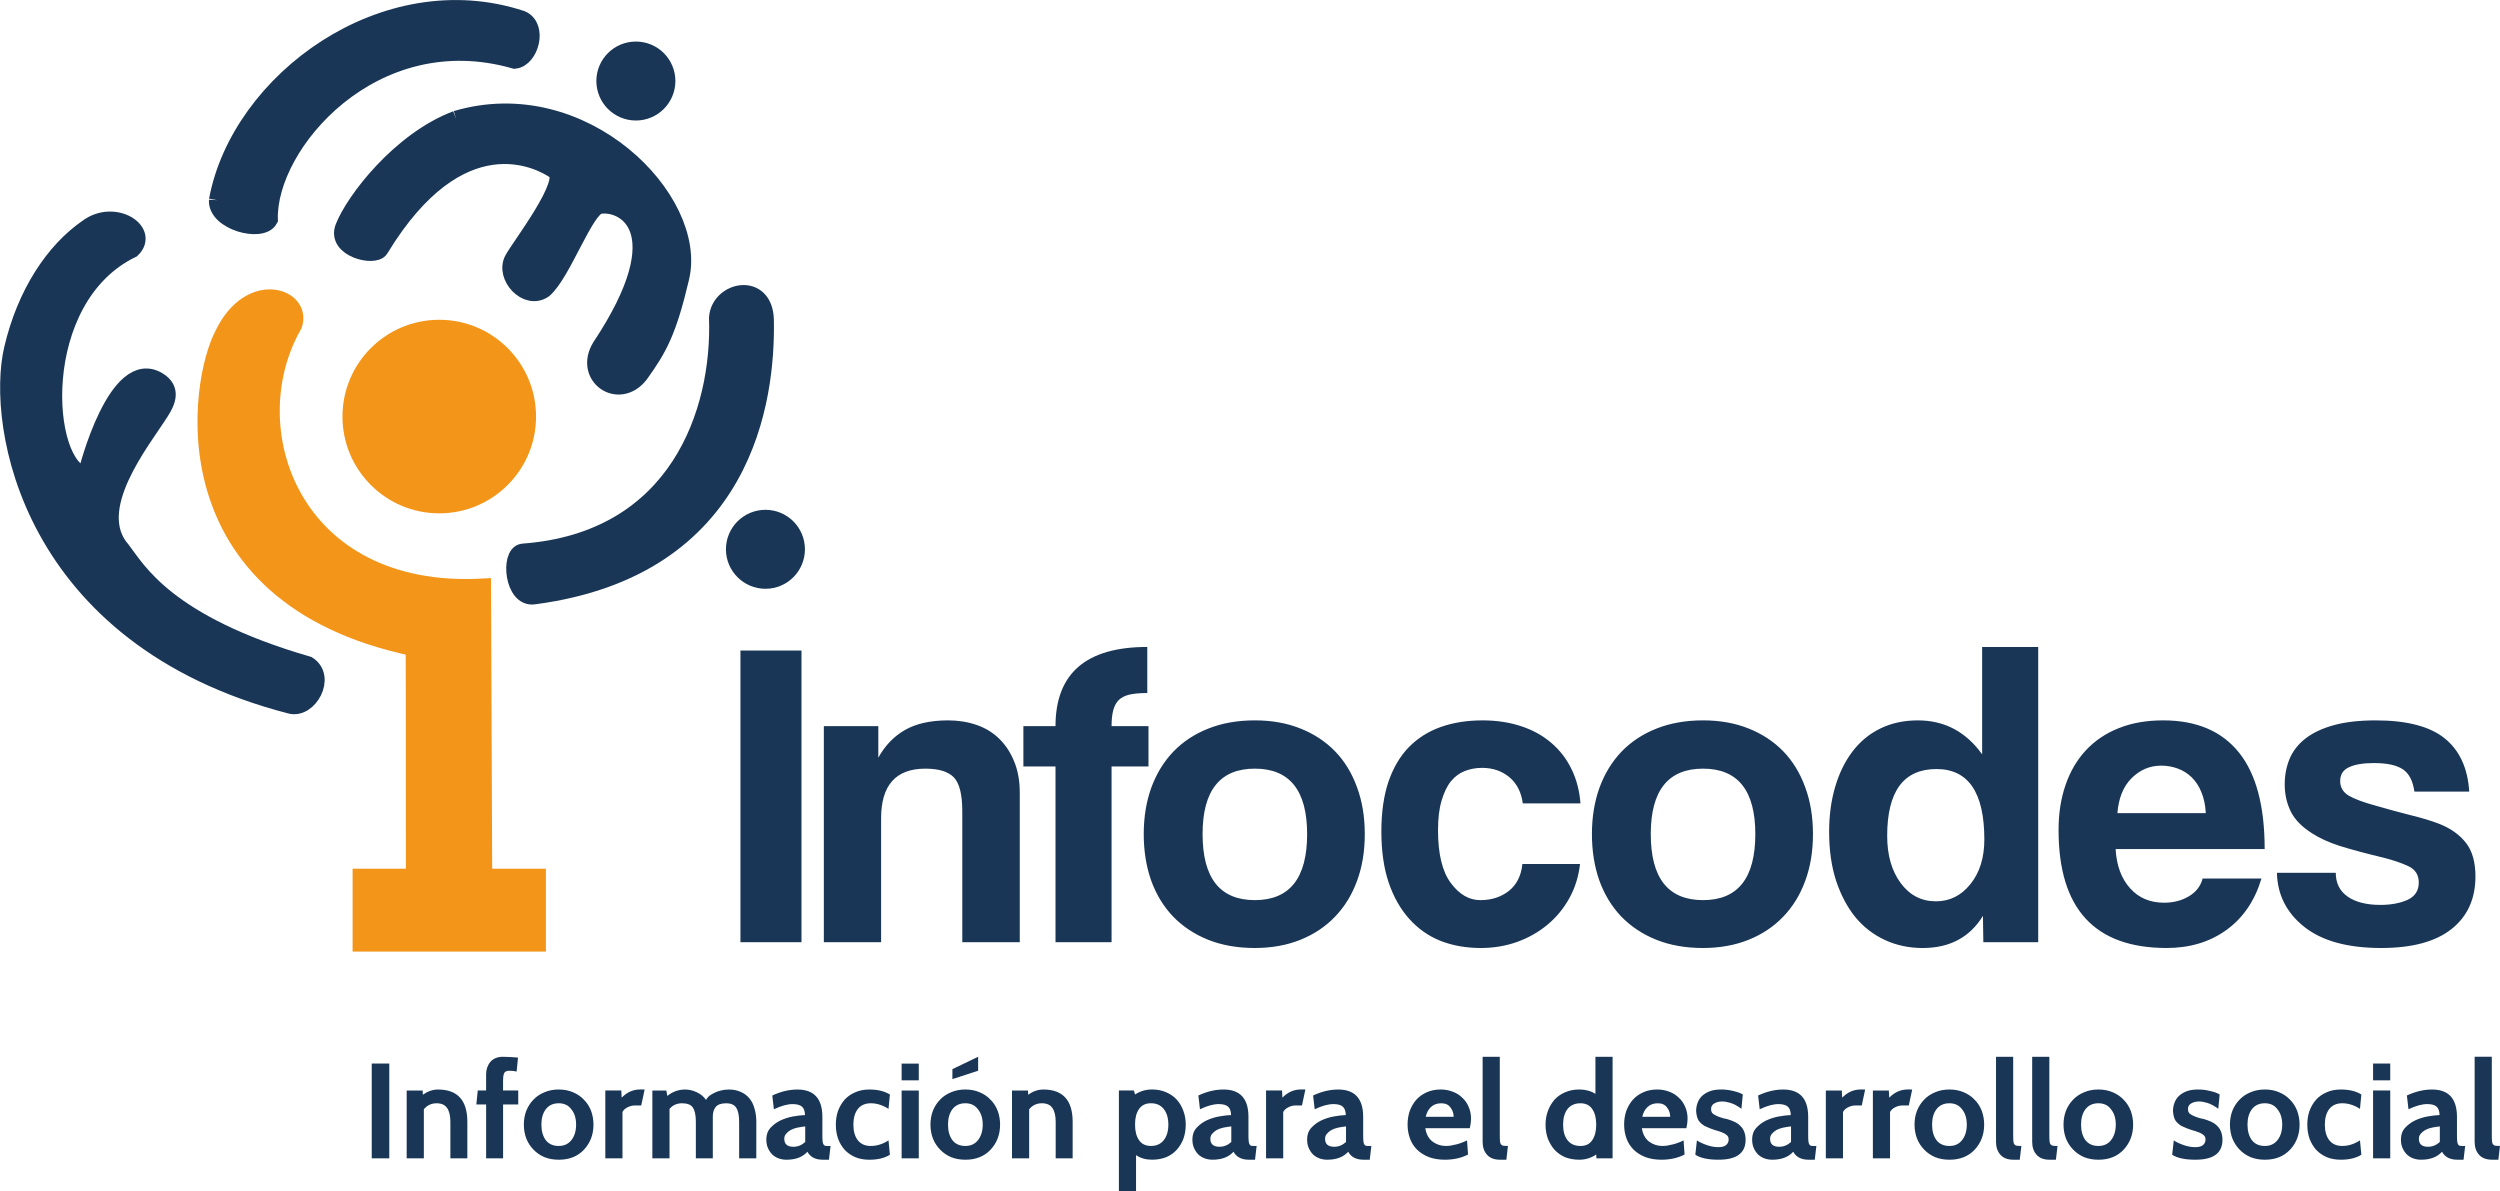
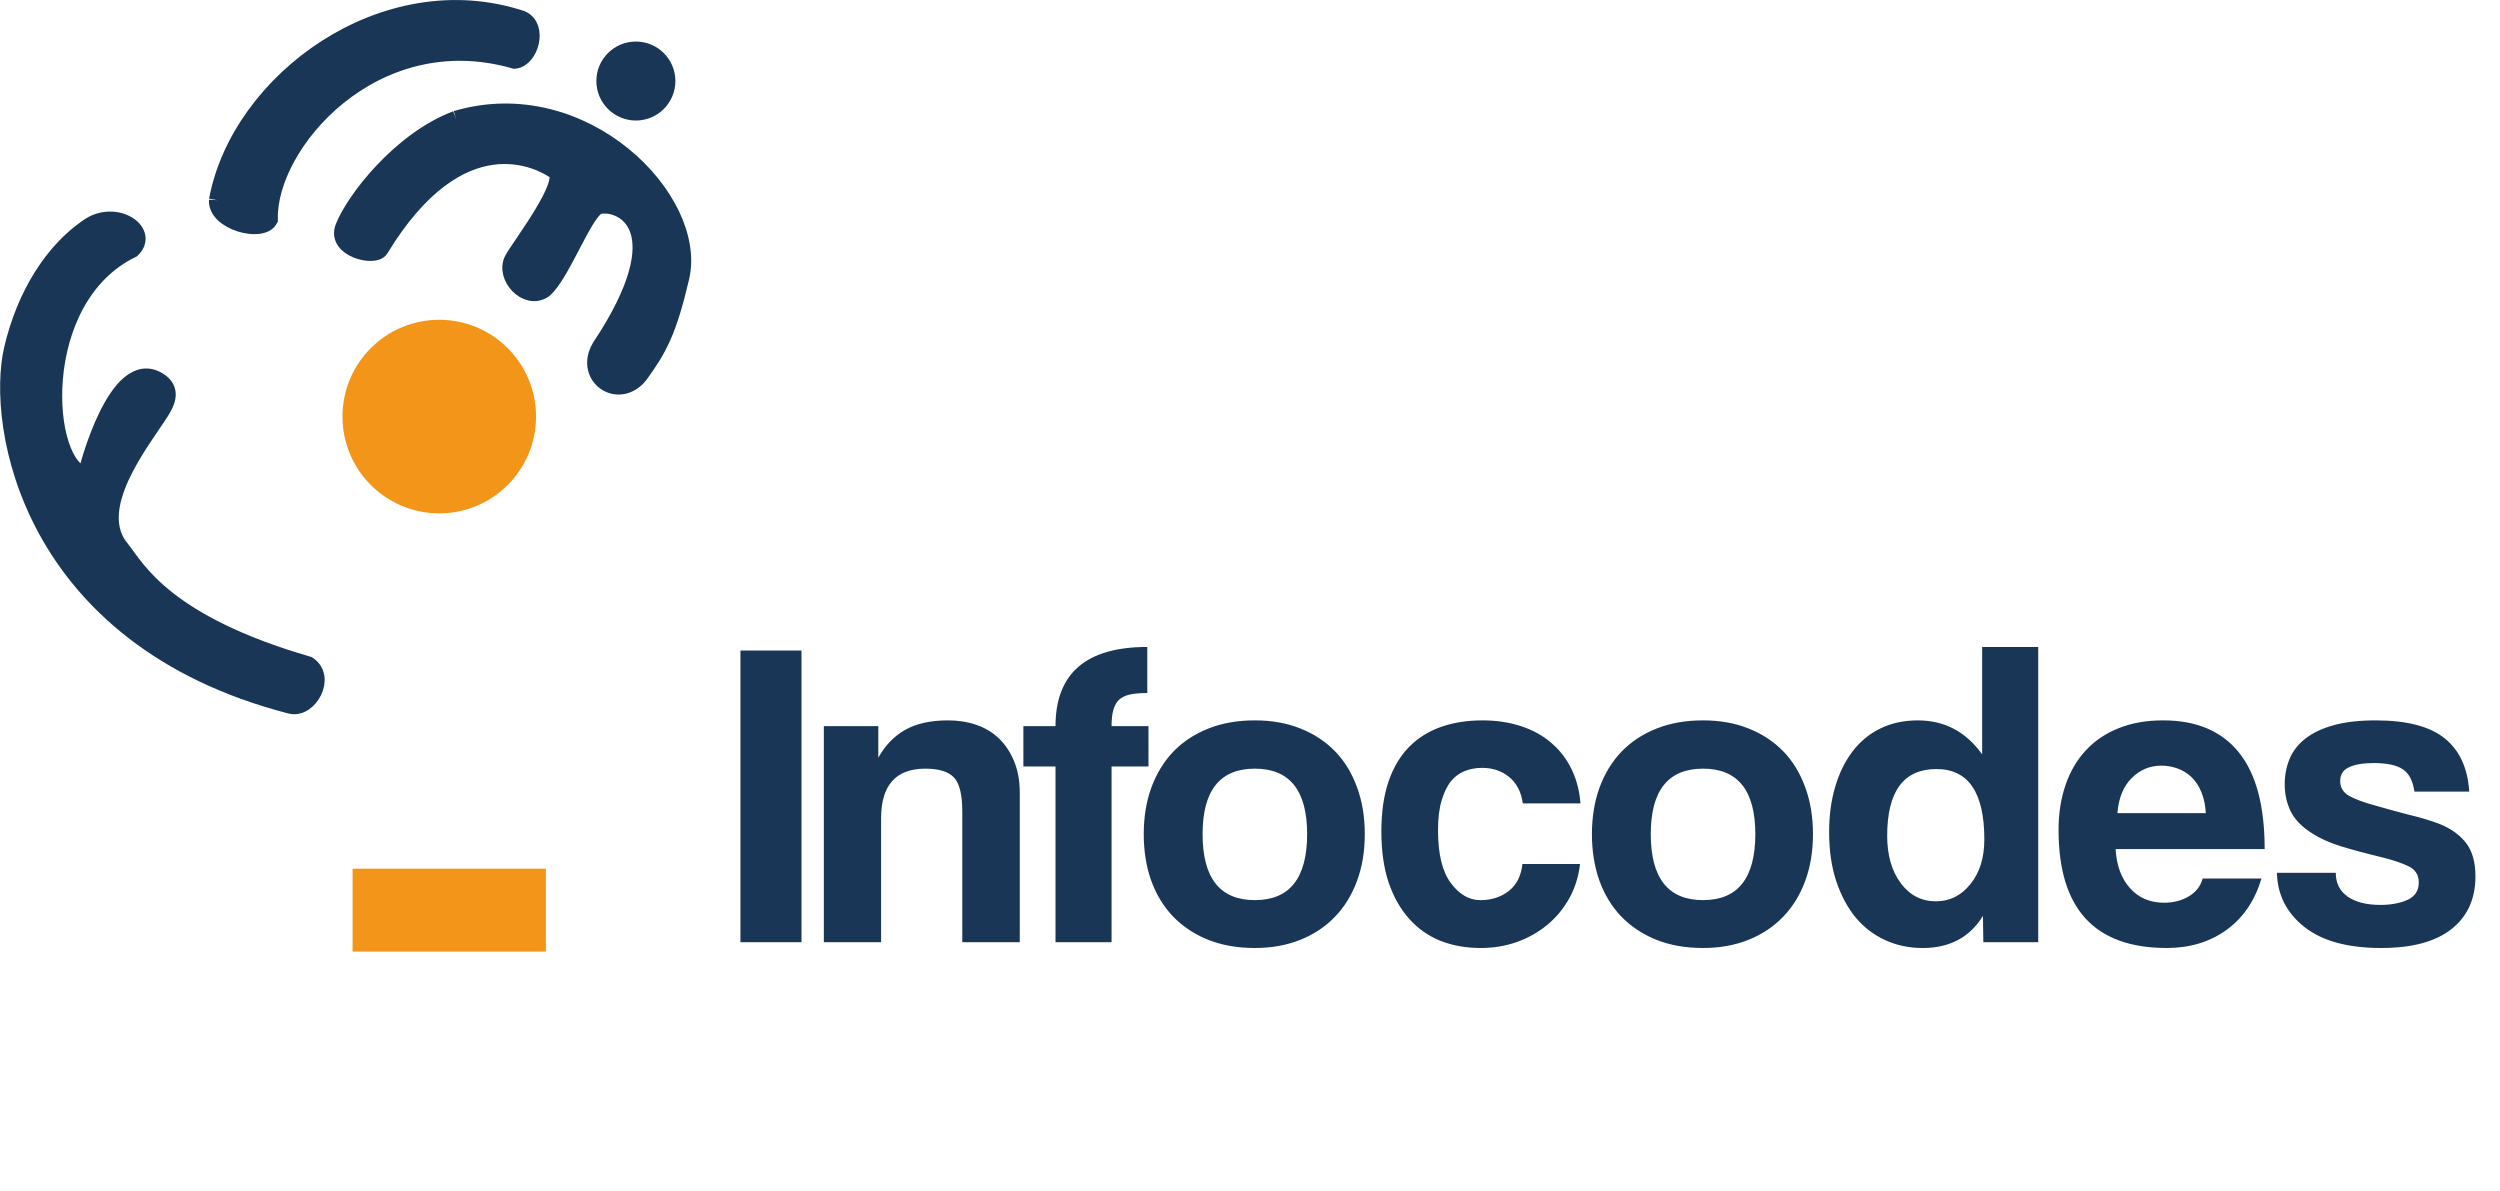
<svg xmlns="http://www.w3.org/2000/svg" xmlns:ns1="http://sodipodi.sourceforge.net/DTD/sodipodi-0.dtd" xmlns:ns2="http://www.inkscape.org/namespaces/inkscape" id="svg1" width="195.801" height="93.283" viewBox="0 0 195.801 93.283" ns1:docname="Infocodes.pdf">
  <defs id="defs1">
    <clipPath clipPathUnits="userSpaceOnUse" id="clipPath129-8">
      <path d="M 0,792 H 612 V 0 H 0 Z" transform="translate(-152.352,-247.026)" id="path129-6" />
    </clipPath>
    <clipPath clipPathUnits="userSpaceOnUse" id="clipPath131-3">
-       <path d="M 0,792 H 612 V 0 H 0 Z" transform="translate(-159.961,-219.519)" id="path131-9" />
-     </clipPath>
+       </clipPath>
    <clipPath clipPathUnits="userSpaceOnUse" id="clipPath133-0">
-       <path d="M 0,792 H 612 V 0 H 0 Z" transform="translate(-158.137,-232.983)" id="path133-2" />
-     </clipPath>
+       </clipPath>
    <clipPath clipPathUnits="userSpaceOnUse" id="clipPath135-6">
      <path d="M 0,792 H 612 V 0 H 0 Z" transform="translate(-139.977,-244.78)" id="path135-8" />
    </clipPath>
    <clipPath clipPathUnits="userSpaceOnUse" id="clipPath137-1">
      <path d="M 0,792 H 612 V 0 H 0 Z" transform="translate(-118.245,-223.851)" id="path137-6" />
    </clipPath>
    <clipPath clipPathUnits="userSpaceOnUse" id="clipPath139-4">
      <path d="M 0,792 H 612 V 0 H 0 Z" transform="translate(-125.953,-240.024)" id="path139-6" />
    </clipPath>
    <clipPath clipPathUnits="userSpaceOnUse" id="clipPath141-6">
-       <path d="M 0,792 H 612 V 0 H 0 Z" transform="translate(-137.522,-197.081)" id="path141-6" />
-     </clipPath>
+       </clipPath>
    <clipPath clipPathUnits="userSpaceOnUse" id="clipPath143-7">
      <path d="M 0,792 H 612 V 0 H 0 Z" transform="translate(-144.167,-227.315)" id="path143-6" />
    </clipPath>
    <clipPath clipPathUnits="userSpaceOnUse" id="clipPath145-6">
      <path d="M 0,792 H 612 V 0 H 0 Z" id="path145-5" />
    </clipPath>
  </defs>
  <g id="layer-MC0" ns2:groupmode="layer" ns2:label="Capa 1" transform="translate(-584,-1559)">
    <g id="g273">
      <path id="path126-8" d="m 641.992,1632.795 v -22.844 h 4.781 v 22.844 z m 17.375,0 v -10.25 c 0,-1.312 -0.219,-2.195 -0.656,-2.656 -0.438,-0.457 -1.184,-0.688 -2.234,-0.688 -2.312,0 -3.469,1.297 -3.469,3.891 v 9.703 h -4.484 v -16.922 h 4.266 v 2.469 c 0.531,-0.957 1.227,-1.68 2.094,-2.172 0.875,-0.5 2,-0.75 3.375,-0.75 0.801,0 1.547,0.121 2.234,0.359 0.695,0.242 1.289,0.606 1.781,1.094 0.488,0.48 0.875,1.07 1.156,1.766 0.289,0.699 0.438,1.508 0.438,2.422 v 11.734 z m 7.301,0 v -13.766 h -2.516 v -3.156 h 2.516 c 0,-4.133 2.395,-6.203 7.188,-6.203 v 3.609 c -0.574,0 -1.043,0.043 -1.406,0.125 -0.355,0.086 -0.637,0.231 -0.844,0.438 -0.199,0.211 -0.34,0.48 -0.422,0.812 -0.086,0.324 -0.125,0.731 -0.125,1.219 h 2.891 v 3.156 h -2.891 v 13.766 z m 15.613,-3.297 c 2.727,0 4.094,-1.723 4.094,-5.172 0,-3.414 -1.367,-5.125 -4.094,-5.125 -2.73,0 -4.094,1.711 -4.094,5.125 0,3.449 1.363,5.172 4.094,5.172 z m 0,3.75 c -1.375,0 -2.605,-0.219 -3.688,-0.656 -1.074,-0.438 -1.984,-1.047 -2.734,-1.828 -0.742,-0.781 -1.309,-1.719 -1.703,-2.812 -0.387,-1.102 -0.578,-2.312 -0.578,-3.625 0,-1.32 0.195,-2.535 0.594,-3.641 0.406,-1.102 0.984,-2.047 1.734,-2.828 0.758,-0.781 1.672,-1.379 2.734,-1.797 1.07,-0.426 2.285,-0.641 3.641,-0.641 1.332,0 2.523,0.215 3.578,0.641 1.051,0.418 1.953,1.012 2.703,1.781 0.75,0.773 1.32,1.711 1.719,2.812 0.406,1.094 0.609,2.32 0.609,3.672 0,1.355 -0.203,2.578 -0.609,3.672 -0.398,1.086 -0.969,2.016 -1.719,2.797 -0.75,0.781 -1.656,1.387 -2.719,1.812 -1.062,0.426 -2.25,0.641 -3.562,0.641 z m 25.469,-6.578 c -0.117,0.992 -0.398,1.887 -0.844,2.688 -0.449,0.805 -1.016,1.492 -1.703,2.062 -0.688,0.574 -1.477,1.024 -2.359,1.344 -0.887,0.32 -1.844,0.484 -2.875,0.484 -1.148,0 -2.199,-0.188 -3.156,-0.562 -0.949,-0.383 -1.766,-0.961 -2.453,-1.734 -0.688,-0.769 -1.227,-1.723 -1.609,-2.859 -0.375,-1.133 -0.562,-2.457 -0.562,-3.969 0,-1.508 0.188,-2.816 0.562,-3.922 0.383,-1.102 0.922,-2.004 1.609,-2.703 0.688,-0.695 1.516,-1.219 2.484,-1.562 0.977,-0.344 2.066,-0.516 3.266,-0.516 1.102,0 2.109,0.152 3.016,0.453 0.906,0.293 1.691,0.727 2.359,1.297 0.676,0.574 1.207,1.262 1.594,2.062 0.395,0.805 0.629,1.699 0.703,2.688 h -4.516 c -0.117,-0.875 -0.465,-1.555 -1.047,-2.047 -0.586,-0.488 -1.297,-0.734 -2.141,-0.734 -0.492,0 -0.945,0.086 -1.359,0.25 -0.406,0.156 -0.766,0.422 -1.078,0.797 -0.305,0.375 -0.547,0.883 -0.734,1.516 -0.188,0.625 -0.281,1.398 -0.281,2.312 0,1.867 0.332,3.246 1,4.141 0.664,0.898 1.438,1.344 2.312,1.344 0.875,0 1.617,-0.238 2.234,-0.719 0.613,-0.488 0.969,-1.191 1.062,-2.109 z m 9.633,2.828 c 2.727,0 4.094,-1.723 4.094,-5.172 0,-3.414 -1.367,-5.125 -4.094,-5.125 -2.73,0 -4.094,1.711 -4.094,5.125 0,3.449 1.363,5.172 4.094,5.172 z m 0,3.75 c -1.375,0 -2.605,-0.219 -3.688,-0.656 -1.074,-0.438 -1.984,-1.047 -2.734,-1.828 -0.742,-0.781 -1.309,-1.719 -1.703,-2.812 -0.387,-1.102 -0.578,-2.312 -0.578,-3.625 0,-1.32 0.195,-2.535 0.594,-3.641 0.406,-1.102 0.984,-2.047 1.734,-2.828 0.758,-0.781 1.672,-1.379 2.734,-1.797 1.07,-0.426 2.285,-0.641 3.641,-0.641 1.332,0 2.523,0.215 3.578,0.641 1.051,0.418 1.953,1.012 2.703,1.781 0.75,0.773 1.32,1.711 1.719,2.812 0.406,1.094 0.609,2.32 0.609,3.672 0,1.355 -0.203,2.578 -0.609,3.672 -0.398,1.086 -0.969,2.016 -1.719,2.797 -0.75,0.781 -1.656,1.387 -2.719,1.812 -1.062,0.426 -2.25,0.641 -3.562,0.641 z m 18.234,-3.656 c 1.082,0 1.984,-0.445 2.703,-1.344 0.727,-0.895 1.094,-2.062 1.094,-3.5 0,-3.676 -1.25,-5.516 -3.75,-5.516 -2.574,0 -3.859,1.746 -3.859,5.234 0,1.512 0.352,2.746 1.062,3.703 0.707,0.949 1.625,1.422 2.75,1.422 z m 3.719,3.203 -0.031,-2.062 c -1.031,1.68 -2.605,2.516 -4.719,2.516 -1.074,0 -2.059,-0.211 -2.953,-0.625 -0.898,-0.414 -1.668,-1.008 -2.312,-1.781 -0.637,-0.781 -1.141,-1.734 -1.516,-2.859 -0.367,-1.125 -0.547,-2.398 -0.547,-3.828 0,-1.281 0.156,-2.453 0.469,-3.516 0.312,-1.07 0.766,-2 1.359,-2.781 0.594,-0.781 1.316,-1.379 2.172,-1.797 0.863,-0.426 1.848,-0.641 2.953,-0.641 2.082,0 3.758,0.887 5.031,2.656 v -8.406 h 4.391 v 23.125 z m 17.422,-10.109 c -0.031,-0.625 -0.148,-1.172 -0.344,-1.641 -0.188,-0.469 -0.445,-0.859 -0.766,-1.172 -0.324,-0.312 -0.695,-0.539 -1.109,-0.688 -0.406,-0.145 -0.828,-0.219 -1.266,-0.219 -0.898,0 -1.672,0.328 -2.328,0.984 -0.648,0.648 -1.016,1.559 -1.109,2.734 z m -7.062,2.812 c 0.07,1.281 0.445,2.305 1.125,3.062 0.676,0.762 1.566,1.141 2.672,1.141 0.727,0 1.375,-0.164 1.938,-0.5 0.562,-0.332 0.922,-0.797 1.078,-1.391 h 4.609 c -0.523,1.742 -1.438,3.086 -2.75,4.031 -1.305,0.938 -2.859,1.406 -4.672,1.406 -5.648,0 -8.469,-3.078 -8.469,-9.234 0,-1.301 0.18,-2.477 0.547,-3.531 0.363,-1.062 0.895,-1.969 1.594,-2.719 0.707,-0.758 1.566,-1.336 2.578,-1.734 1.008,-0.406 2.164,-0.609 3.469,-0.609 2.613,0 4.594,0.84 5.938,2.516 1.344,1.668 2.016,4.188 2.016,7.562 z m 23.402,-4.5 c -0.117,-0.832 -0.414,-1.41 -0.891,-1.734 -0.48,-0.332 -1.242,-0.5 -2.281,-0.5 -0.844,0 -1.496,0.109 -1.953,0.328 -0.461,0.211 -0.688,0.57 -0.688,1.078 0,0.5 0.227,0.887 0.688,1.156 0.457,0.262 1.145,0.516 2.062,0.766 0.969,0.281 1.883,0.531 2.75,0.75 0.875,0.211 1.645,0.445 2.312,0.703 0.895,0.367 1.582,0.867 2.062,1.5 0.477,0.625 0.719,1.492 0.719,2.594 0,1.762 -0.625,3.137 -1.875,4.125 -1.25,0.992 -3.09,1.484 -5.516,1.484 -2.617,0 -4.621,-0.551 -6.016,-1.656 -1.387,-1.102 -2.102,-2.516 -2.141,-4.234 h 4.609 c 0,0.805 0.305,1.422 0.922,1.859 0.625,0.438 1.484,0.656 2.578,0.656 0.812,0 1.516,-0.129 2.109,-0.391 0.594,-0.27 0.891,-0.723 0.891,-1.359 0,-0.602 -0.273,-1.031 -0.812,-1.281 -0.531,-0.25 -1.168,-0.469 -1.906,-0.656 -1.418,-0.344 -2.562,-0.648 -3.438,-0.922 -0.875,-0.281 -1.609,-0.613 -2.203,-1 -0.805,-0.508 -1.359,-1.082 -1.672,-1.719 -0.312,-0.644 -0.469,-1.348 -0.469,-2.109 0,-0.707 0.125,-1.367 0.375,-1.984 0.258,-0.625 0.676,-1.16 1.25,-1.609 0.57,-0.445 1.312,-0.797 2.219,-1.047 0.906,-0.25 2,-0.375 3.281,-0.375 2.457,0 4.266,0.477 5.422,1.422 1.156,0.938 1.789,2.324 1.906,4.156 z m 0,0" style="fill:#193656;fill-opacity:1;fill-rule:nonzero;stroke:none;stroke-width:1.333" aria-label="Infocodes" />
-       <path id="path127-6" d="m 614.489,1649.721 h -1.375 v -7.422 h 1.375 z m 6.113,0 h -1.328 v -2.859 c 0,-0.488 -0.09,-0.852 -0.266,-1.094 -0.168,-0.238 -0.438,-0.359 -0.812,-0.359 -0.406,0 -0.742,0.156 -1,0.469 v 3.844 h -1.344 v -5.312 h 1.25 l 0.016,0.328 c 0.383,-0.27 0.781,-0.406 1.188,-0.406 1.531,0 2.297,0.844 2.297,2.531 z m 3.988,-4.219 h -1.188 v 4.219 h -1.328 v -4.219 h -0.766 l 0.109,-1.094 h 0.656 v -1.25 c 0,-0.188 0.023,-0.363 0.078,-0.531 0.062,-0.176 0.145,-0.328 0.25,-0.453 0.102,-0.125 0.238,-0.223 0.406,-0.297 0.164,-0.07 0.352,-0.109 0.562,-0.109 0.332,0 0.734,0.024 1.203,0.062 l -0.109,1.094 c -0.086,-0.02 -0.172,-0.035 -0.266,-0.047 -0.094,-0.01 -0.199,-0.016 -0.312,-0.016 -0.188,0 -0.32,0.059 -0.391,0.172 -0.062,0.117 -0.094,0.336 -0.094,0.656 v 0.719 h 1.188 z m 5.156,3.531 c -0.492,0.531 -1.152,0.797 -1.984,0.797 -0.418,0 -0.793,-0.07 -1.125,-0.203 -0.336,-0.144 -0.621,-0.344 -0.859,-0.594 -0.242,-0.25 -0.43,-0.539 -0.562,-0.875 -0.125,-0.332 -0.188,-0.691 -0.188,-1.078 0,-0.383 0.062,-0.742 0.188,-1.078 0.133,-0.332 0.32,-0.625 0.562,-0.875 0.238,-0.25 0.523,-0.441 0.859,-0.578 0.332,-0.145 0.707,-0.219 1.125,-0.219 0.414,0 0.789,0.074 1.125,0.219 0.344,0.148 0.629,0.344 0.859,0.594 0.238,0.242 0.422,0.527 0.547,0.859 0.125,0.336 0.188,0.695 0.188,1.078 0,0.773 -0.246,1.422 -0.734,1.953 z m -1,-3.156 c -0.23,-0.312 -0.559,-0.469 -0.984,-0.469 -0.438,0 -0.777,0.156 -1.016,0.469 -0.23,0.305 -0.344,0.703 -0.344,1.203 0,0.5 0.113,0.906 0.344,1.219 0.238,0.305 0.578,0.453 1.016,0.453 0.426,0 0.758,-0.156 1,-0.469 0.238,-0.312 0.359,-0.711 0.359,-1.203 0,-0.5 -0.125,-0.898 -0.375,-1.203 z m 5.742,-1.547 -0.266,1.25 h -0.5 c -0.211,0 -0.406,0.055 -0.594,0.156 -0.18,0.094 -0.305,0.215 -0.375,0.359 v 3.625 h -1.344 v -5.312 h 1.25 l 0.031,0.562 c 0.414,-0.426 0.895,-0.641 1.438,-0.641 z m 8.746,5.391 h -1.344 v -2.859 c 0,-0.508 -0.078,-0.879 -0.234,-1.109 -0.148,-0.227 -0.402,-0.344 -0.766,-0.344 -0.398,0 -0.672,0.094 -0.828,0.281 -0.156,0.188 -0.234,0.438 -0.234,0.75 v 3.281 h -1.328 v -2.859 c 0,-0.27 -0.023,-0.5 -0.062,-0.688 -0.043,-0.188 -0.105,-0.336 -0.188,-0.453 -0.086,-0.113 -0.195,-0.191 -0.328,-0.234 -0.137,-0.051 -0.305,-0.078 -0.5,-0.078 -0.406,0 -0.734,0.148 -0.984,0.438 v 3.875 h -1.344 v -5.312 h 1.094 l 0.078,0.422 c 0.414,-0.332 0.879,-0.5 1.391,-0.5 0.32,0 0.629,0.074 0.922,0.219 0.301,0.137 0.539,0.336 0.719,0.594 0.051,-0.102 0.129,-0.203 0.234,-0.297 0.113,-0.094 0.25,-0.176 0.406,-0.25 0.156,-0.082 0.328,-0.144 0.516,-0.188 0.195,-0.051 0.41,-0.078 0.641,-0.078 0.344,0 0.648,0.062 0.922,0.188 0.27,0.117 0.492,0.281 0.672,0.5 0.188,0.219 0.32,0.492 0.406,0.812 0.094,0.312 0.141,0.656 0.141,1.031 z m 5.816,-0.969 -0.125,1.078 h -0.484 c -0.574,0 -0.977,-0.207 -1.203,-0.625 -0.375,0.418 -0.922,0.625 -1.641,0.625 -0.23,0 -0.438,-0.039 -0.625,-0.109 -0.188,-0.07 -0.355,-0.176 -0.5,-0.312 -0.137,-0.144 -0.246,-0.312 -0.328,-0.5 -0.086,-0.195 -0.125,-0.422 -0.125,-0.672 0,-0.363 0.109,-0.664 0.328,-0.906 0.219,-0.238 0.477,-0.43 0.781,-0.578 0.312,-0.144 0.641,-0.25 0.984,-0.312 0.352,-0.062 0.664,-0.098 0.938,-0.109 -0.012,-0.312 -0.09,-0.531 -0.234,-0.656 -0.148,-0.133 -0.391,-0.203 -0.734,-0.203 -0.418,0 -0.906,0.137 -1.469,0.406 l -0.125,-1.078 c 0.664,-0.312 1.32,-0.469 1.969,-0.469 1.301,0 1.953,0.715 1.953,2.141 v 1.422 c 0,0.199 0.004,0.355 0.016,0.469 0.008,0.105 0.031,0.188 0.062,0.25 0.031,0.062 0.078,0.105 0.141,0.125 0.062,0.012 0.145,0.016 0.25,0.016 z m -1.984,-0.312 v -1.219 c -0.211,0.024 -0.414,0.055 -0.609,0.094 -0.199,0.043 -0.375,0.105 -0.531,0.188 -0.148,0.086 -0.266,0.184 -0.359,0.297 -0.094,0.105 -0.141,0.234 -0.141,0.391 0,0.418 0.238,0.625 0.719,0.625 0.344,0 0.648,-0.125 0.922,-0.375 z m 5.023,1.391 c -0.418,0 -0.789,-0.07 -1.109,-0.203 -0.324,-0.144 -0.602,-0.336 -0.828,-0.578 -0.219,-0.25 -0.391,-0.539 -0.516,-0.875 -0.117,-0.344 -0.172,-0.707 -0.172,-1.094 0,-0.383 0.055,-0.742 0.172,-1.078 0.125,-0.332 0.297,-0.625 0.516,-0.875 0.227,-0.25 0.504,-0.441 0.828,-0.578 0.32,-0.145 0.691,-0.219 1.109,-0.219 0.656,0 1.191,0.133 1.609,0.391 l -0.109,1.125 c -0.449,-0.289 -0.914,-0.438 -1.391,-0.438 -0.438,0 -0.777,0.152 -1.016,0.453 -0.23,0.305 -0.344,0.711 -0.344,1.219 0,0.512 0.113,0.918 0.344,1.219 0.238,0.305 0.578,0.453 1.016,0.453 0.477,0 0.941,-0.144 1.391,-0.438 l 0.109,1.125 c -0.418,0.262 -0.953,0.391 -1.609,0.391 z m 3.871,-6.219 h -1.344 v -1.312 h 1.344 z m 0,6.109 h -1.344 v -5.312 h 1.344 z m 5.633,-0.688 c -0.492,0.531 -1.152,0.797 -1.984,0.797 -0.418,0 -0.793,-0.07 -1.125,-0.203 -0.336,-0.144 -0.621,-0.344 -0.859,-0.594 -0.242,-0.25 -0.43,-0.539 -0.562,-0.875 -0.125,-0.332 -0.188,-0.691 -0.188,-1.078 0,-0.383 0.062,-0.742 0.188,-1.078 0.133,-0.332 0.32,-0.625 0.562,-0.875 0.238,-0.25 0.523,-0.441 0.859,-0.578 0.332,-0.145 0.707,-0.219 1.125,-0.219 0.414,0 0.789,0.074 1.125,0.219 0.344,0.148 0.629,0.344 0.859,0.594 0.238,0.242 0.422,0.527 0.547,0.859 0.125,0.336 0.188,0.695 0.188,1.078 0,0.773 -0.246,1.422 -0.734,1.953 z m -1,-3.156 c -0.23,-0.312 -0.559,-0.469 -0.984,-0.469 -0.438,0 -0.777,0.156 -1.016,0.469 -0.23,0.305 -0.344,0.703 -0.344,1.203 0,0.5 0.113,0.906 0.344,1.219 0.238,0.305 0.578,0.453 1.016,0.453 0.426,0 0.758,-0.156 1,-0.469 0.238,-0.312 0.359,-0.711 0.359,-1.203 0,-0.5 -0.125,-0.898 -0.375,-1.203 z m 0.016,-3.016 -2.016,0.656 v -0.781 l 2.016,-0.969 z m 7.402,6.859 h -1.328 v -2.859 c 0,-0.488 -0.09,-0.852 -0.266,-1.094 -0.168,-0.238 -0.438,-0.359 -0.812,-0.359 -0.406,0 -0.742,0.156 -1,0.469 v 3.844 h -1.344 v -5.312 h 1.25 l 0.016,0.328 c 0.383,-0.27 0.781,-0.406 1.188,-0.406 1.531,0 2.297,0.844 2.297,2.531 z m 6.215,0.109 c -0.48,0 -0.898,-0.117 -1.25,-0.359 v 2.812 H 671.633 v -7.875 h 1.172 l 0.094,0.312 c 0.395,-0.258 0.836,-0.391 1.328,-0.391 0.414,0 0.785,0.074 1.109,0.219 0.32,0.137 0.598,0.328 0.828,0.578 0.227,0.25 0.398,0.543 0.516,0.875 0.125,0.336 0.188,0.695 0.188,1.078 0,0.387 -0.059,0.746 -0.172,1.078 -0.117,0.324 -0.289,0.617 -0.516,0.875 -0.219,0.25 -0.496,0.449 -0.828,0.594 -0.336,0.133 -0.711,0.203 -1.125,0.203 z m -0.078,-4.422 c -0.418,0 -0.73,0.152 -0.938,0.453 -0.211,0.293 -0.312,0.699 -0.312,1.219 0,0.512 0.102,0.918 0.312,1.219 0.207,0.305 0.52,0.453 0.938,0.453 0.426,0 0.758,-0.148 1,-0.453 0.238,-0.301 0.359,-0.707 0.359,-1.219 0,-0.508 -0.121,-0.914 -0.359,-1.219 -0.242,-0.301 -0.574,-0.453 -1,-0.453 z m 8.273,3.344 -0.125,1.078 h -0.484 c -0.574,0 -0.977,-0.207 -1.203,-0.625 -0.375,0.418 -0.922,0.625 -1.641,0.625 -0.23,0 -0.438,-0.039 -0.625,-0.109 -0.188,-0.07 -0.355,-0.176 -0.5,-0.312 -0.137,-0.144 -0.246,-0.312 -0.328,-0.5 -0.086,-0.195 -0.125,-0.422 -0.125,-0.672 0,-0.363 0.109,-0.664 0.328,-0.906 0.219,-0.238 0.477,-0.43 0.781,-0.578 0.312,-0.144 0.641,-0.25 0.984,-0.312 0.352,-0.062 0.664,-0.098 0.938,-0.109 -0.012,-0.312 -0.09,-0.531 -0.234,-0.656 -0.148,-0.133 -0.391,-0.203 -0.734,-0.203 -0.418,0 -0.906,0.137 -1.469,0.406 l -0.125,-1.078 c 0.664,-0.312 1.32,-0.469 1.969,-0.469 1.301,0 1.953,0.715 1.953,2.141 v 1.422 c 0,0.199 0.004,0.355 0.016,0.469 0.008,0.105 0.031,0.188 0.062,0.25 0.031,0.062 0.078,0.105 0.141,0.125 0.062,0.012 0.145,0.016 0.25,0.016 z m -1.984,-0.312 v -1.219 c -0.211,0.024 -0.414,0.055 -0.609,0.094 -0.199,0.043 -0.375,0.105 -0.531,0.188 -0.148,0.086 -0.266,0.184 -0.359,0.297 -0.094,0.105 -0.141,0.234 -0.141,0.391 0,0.418 0.238,0.625 0.719,0.625 0.344,0 0.648,-0.125 0.922,-0.375 z m 5.801,-4.109 -0.266,1.25 h -0.5 c -0.211,0 -0.406,0.055 -0.594,0.156 -0.18,0.094 -0.305,0.215 -0.375,0.359 v 3.625 h -1.344 v -5.312 h 1.25 l 0.031,0.562 c 0.414,-0.426 0.895,-0.641 1.438,-0.641 z m 5.168,4.422 -0.125,1.078 h -0.484 c -0.574,0 -0.977,-0.207 -1.203,-0.625 -0.375,0.418 -0.922,0.625 -1.641,0.625 -0.23,0 -0.438,-0.039 -0.625,-0.109 -0.188,-0.07 -0.355,-0.176 -0.5,-0.312 -0.137,-0.144 -0.246,-0.312 -0.328,-0.5 -0.086,-0.195 -0.125,-0.422 -0.125,-0.672 0,-0.363 0.109,-0.664 0.328,-0.906 0.219,-0.238 0.477,-0.43 0.781,-0.578 0.312,-0.144 0.641,-0.25 0.984,-0.312 0.352,-0.062 0.664,-0.098 0.938,-0.109 -0.012,-0.312 -0.09,-0.531 -0.234,-0.656 -0.148,-0.133 -0.391,-0.203 -0.734,-0.203 -0.418,0 -0.906,0.137 -1.469,0.406 l -0.125,-1.078 c 0.664,-0.312 1.32,-0.469 1.969,-0.469 1.301,0 1.953,0.715 1.953,2.141 v 1.422 c 0,0.199 0.004,0.355 0.016,0.469 0.008,0.105 0.031,0.188 0.062,0.25 0.031,0.062 0.078,0.105 0.141,0.125 0.062,0.012 0.145,0.016 0.25,0.016 z m -1.984,-0.312 v -1.219 c -0.211,0.024 -0.414,0.055 -0.609,0.094 -0.199,0.043 -0.375,0.105 -0.531,0.188 -0.148,0.086 -0.266,0.184 -0.359,0.297 -0.094,0.105 -0.141,0.234 -0.141,0.391 0,0.418 0.238,0.625 0.719,0.625 0.344,0 0.648,-0.125 0.922,-0.375 z m 9.695,-1.078 h -3.484 c 0.07,0.461 0.258,0.809 0.562,1.047 0.312,0.231 0.66,0.344 1.047,0.344 0.125,0 0.254,-0.01 0.391,-0.031 0.145,-0.031 0.289,-0.062 0.438,-0.094 0.156,-0.039 0.301,-0.086 0.438,-0.141 0.145,-0.051 0.273,-0.109 0.391,-0.172 l 0.078,1.109 c -0.531,0.273 -1.137,0.406 -1.812,0.406 -0.469,0 -0.887,-0.07 -1.25,-0.203 -0.367,-0.144 -0.672,-0.336 -0.922,-0.578 -0.25,-0.25 -0.438,-0.539 -0.562,-0.875 -0.125,-0.344 -0.188,-0.707 -0.188,-1.094 0,-0.383 0.055,-0.742 0.172,-1.078 0.125,-0.332 0.297,-0.625 0.516,-0.875 0.227,-0.25 0.5,-0.441 0.812,-0.578 0.32,-0.145 0.688,-0.219 1.094,-0.219 0.332,0 0.645,0.059 0.938,0.172 0.289,0.105 0.539,0.262 0.75,0.469 0.219,0.199 0.383,0.438 0.5,0.719 0.125,0.281 0.188,0.594 0.188,0.938 0,0.199 -0.031,0.445 -0.094,0.734 z m -3.453,-0.891 h 2.188 c 0,-0.281 -0.086,-0.523 -0.25,-0.734 -0.156,-0.219 -0.398,-0.328 -0.719,-0.328 -0.336,0 -0.605,0.102 -0.812,0.297 -0.199,0.188 -0.336,0.445 -0.406,0.766 z m 6.441,2.281 -0.125,1.078 h -0.484 c -0.461,0 -0.805,-0.129 -1.031,-0.391 -0.23,-0.258 -0.344,-0.594 -0.344,-1 v -6.672 h 1.344 v 6.125 c 0,0.211 0.004,0.371 0.016,0.484 0.008,0.117 0.035,0.199 0.078,0.25 0.039,0.055 0.102,0.09 0.188,0.109 0.082,0.012 0.203,0.016 0.359,0.016 z m 8.195,0.969 h -1.266 l -0.016,-0.297 c -0.406,0.273 -0.852,0.406 -1.328,0.406 -0.418,0 -0.793,-0.07 -1.125,-0.203 -0.324,-0.144 -0.602,-0.344 -0.828,-0.594 -0.219,-0.258 -0.391,-0.551 -0.516,-0.875 -0.117,-0.332 -0.172,-0.691 -0.172,-1.078 0,-0.383 0.062,-0.742 0.188,-1.078 0.125,-0.332 0.297,-0.625 0.516,-0.875 0.227,-0.25 0.504,-0.441 0.828,-0.578 0.332,-0.145 0.703,-0.219 1.109,-0.219 0.488,0 0.91,0.117 1.266,0.344 v -2.906 h 1.344 z m -2.516,-4.312 c -0.438,0 -0.777,0.152 -1.016,0.453 -0.23,0.305 -0.344,0.711 -0.344,1.219 0,0.512 0.113,0.918 0.344,1.219 0.238,0.305 0.578,0.453 1.016,0.453 0.414,0 0.723,-0.148 0.922,-0.453 0.207,-0.301 0.312,-0.707 0.312,-1.219 0,-0.519 -0.105,-0.926 -0.312,-1.219 -0.199,-0.301 -0.508,-0.453 -0.922,-0.453 z m 8.293,1.953 h -3.484 c 0.07,0.461 0.258,0.809 0.562,1.047 0.312,0.231 0.66,0.344 1.047,0.344 0.125,0 0.254,-0.01 0.391,-0.031 0.145,-0.031 0.289,-0.062 0.438,-0.094 0.156,-0.039 0.301,-0.086 0.438,-0.141 0.145,-0.051 0.273,-0.109 0.391,-0.172 l 0.078,1.109 c -0.531,0.273 -1.137,0.406 -1.812,0.406 -0.469,0 -0.887,-0.07 -1.25,-0.203 -0.367,-0.144 -0.672,-0.336 -0.922,-0.578 -0.25,-0.25 -0.438,-0.539 -0.562,-0.875 -0.125,-0.344 -0.188,-0.707 -0.188,-1.094 0,-0.383 0.055,-0.742 0.172,-1.078 0.125,-0.332 0.297,-0.625 0.516,-0.875 0.227,-0.25 0.5,-0.441 0.812,-0.578 0.32,-0.145 0.688,-0.219 1.094,-0.219 0.332,0 0.645,0.059 0.938,0.172 0.289,0.105 0.539,0.262 0.75,0.469 0.219,0.199 0.383,0.438 0.5,0.719 0.125,0.281 0.188,0.594 0.188,0.938 0,0.199 -0.031,0.445 -0.094,0.734 z m -3.453,-0.891 h 2.188 c 0,-0.281 -0.086,-0.523 -0.25,-0.734 -0.156,-0.219 -0.398,-0.328 -0.719,-0.328 -0.336,0 -0.605,0.102 -0.812,0.297 -0.199,0.188 -0.336,0.445 -0.406,0.766 z m 5.984,3.359 c -0.824,0 -1.434,-0.129 -1.828,-0.391 l 0.125,-1.125 c 0.082,0.062 0.191,0.125 0.328,0.188 0.133,0.062 0.273,0.121 0.422,0.172 0.145,0.055 0.297,0.094 0.453,0.125 0.156,0.031 0.305,0.047 0.453,0.047 0.301,0 0.516,-0.055 0.641,-0.172 0.125,-0.113 0.188,-0.254 0.188,-0.422 0,-0.156 -0.047,-0.27 -0.141,-0.344 -0.086,-0.082 -0.211,-0.156 -0.375,-0.219 -0.156,-0.062 -0.352,-0.125 -0.578,-0.188 -0.23,-0.07 -0.492,-0.176 -0.781,-0.312 -0.211,-0.125 -0.371,-0.27 -0.484,-0.438 -0.105,-0.176 -0.168,-0.422 -0.188,-0.734 0,-0.219 0.035,-0.426 0.109,-0.625 0.07,-0.207 0.188,-0.391 0.344,-0.547 0.164,-0.156 0.367,-0.281 0.609,-0.375 0.25,-0.094 0.551,-0.141 0.906,-0.141 0.332,0 0.656,0.043 0.969,0.125 0.32,0.074 0.562,0.164 0.719,0.266 l -0.109,1.125 c -0.086,-0.07 -0.184,-0.141 -0.297,-0.203 -0.105,-0.07 -0.227,-0.133 -0.359,-0.188 -0.125,-0.051 -0.262,-0.094 -0.406,-0.125 -0.148,-0.039 -0.289,-0.062 -0.422,-0.062 -0.262,0 -0.477,0.055 -0.641,0.156 -0.168,0.094 -0.25,0.242 -0.25,0.438 0,0.168 0.051,0.293 0.156,0.375 0.113,0.086 0.266,0.164 0.453,0.234 l 0.188,0.062 c 0.039,0.012 0.109,0.031 0.203,0.062 0.102,0.024 0.18,0.039 0.234,0.047 0.219,0.062 0.414,0.137 0.594,0.219 0.188,0.086 0.344,0.195 0.469,0.328 0.133,0.125 0.234,0.277 0.297,0.453 0.07,0.18 0.109,0.387 0.109,0.625 0,1.043 -0.703,1.562 -2.109,1.562 z m 7.652,-1.078 -0.125,1.078 h -0.484 c -0.574,0 -0.977,-0.207 -1.203,-0.625 -0.375,0.418 -0.922,0.625 -1.641,0.625 -0.23,0 -0.438,-0.039 -0.625,-0.109 -0.188,-0.07 -0.355,-0.176 -0.5,-0.312 -0.137,-0.144 -0.246,-0.312 -0.328,-0.5 -0.086,-0.195 -0.125,-0.422 -0.125,-0.672 0,-0.363 0.109,-0.664 0.328,-0.906 0.219,-0.238 0.477,-0.43 0.781,-0.578 0.312,-0.144 0.641,-0.25 0.984,-0.312 0.352,-0.062 0.664,-0.098 0.938,-0.109 -0.012,-0.312 -0.09,-0.531 -0.234,-0.656 -0.148,-0.133 -0.391,-0.203 -0.734,-0.203 -0.418,0 -0.906,0.137 -1.469,0.406 l -0.125,-1.078 c 0.664,-0.312 1.32,-0.469 1.969,-0.469 1.301,0 1.953,0.715 1.953,2.141 v 1.422 c 0,0.199 0.004,0.355 0.016,0.469 0.008,0.105 0.031,0.188 0.062,0.25 0.031,0.062 0.078,0.105 0.141,0.125 0.062,0.012 0.145,0.016 0.25,0.016 z m -1.984,-0.312 v -1.219 c -0.211,0.024 -0.414,0.055 -0.609,0.094 -0.199,0.043 -0.375,0.105 -0.531,0.188 -0.148,0.086 -0.266,0.184 -0.359,0.297 -0.094,0.105 -0.141,0.234 -0.141,0.391 0,0.418 0.238,0.625 0.719,0.625 0.344,0 0.648,-0.125 0.922,-0.375 z m 5.805,-4.109 -0.266,1.25 h -0.5 c -0.211,0 -0.406,0.055 -0.594,0.156 -0.18,0.094 -0.305,0.215 -0.375,0.359 v 3.625 h -1.344 v -5.312 h 1.25 l 0.031,0.562 c 0.414,-0.426 0.895,-0.641 1.438,-0.641 z m 3.684,0 -0.266,1.25 h -0.5 c -0.211,0 -0.406,0.055 -0.594,0.156 -0.18,0.094 -0.305,0.215 -0.375,0.359 v 3.625 h -1.344 v -5.312 h 1.25 l 0.031,0.562 c 0.414,-0.426 0.895,-0.641 1.438,-0.641 z m 4.902,4.703 c -0.492,0.531 -1.152,0.797 -1.984,0.797 -0.418,0 -0.793,-0.07 -1.125,-0.203 -0.336,-0.144 -0.621,-0.344 -0.859,-0.594 -0.242,-0.25 -0.43,-0.539 -0.562,-0.875 -0.125,-0.332 -0.188,-0.691 -0.188,-1.078 0,-0.383 0.062,-0.742 0.188,-1.078 0.133,-0.332 0.32,-0.625 0.562,-0.875 0.238,-0.25 0.523,-0.441 0.859,-0.578 0.332,-0.145 0.707,-0.219 1.125,-0.219 0.414,0 0.789,0.074 1.125,0.219 0.344,0.148 0.629,0.344 0.859,0.594 0.238,0.242 0.422,0.527 0.547,0.859 0.125,0.336 0.188,0.695 0.188,1.078 0,0.773 -0.246,1.422 -0.734,1.953 z m -1,-3.156 c -0.23,-0.312 -0.559,-0.469 -0.984,-0.469 -0.438,0 -0.777,0.156 -1.016,0.469 -0.23,0.305 -0.344,0.703 -0.344,1.203 0,0.5 0.113,0.906 0.344,1.219 0.238,0.305 0.578,0.453 1.016,0.453 0.426,0 0.758,-0.156 1,-0.469 0.238,-0.312 0.359,-0.711 0.359,-1.203 0,-0.5 -0.125,-0.898 -0.375,-1.203 z m 4.648,2.875 -0.125,1.078 h -0.484 c -0.461,0 -0.805,-0.129 -1.031,-0.391 -0.23,-0.258 -0.344,-0.594 -0.344,-1 v -6.672 h 1.344 v 6.125 c 0,0.211 0.004,0.371 0.016,0.484 0.008,0.117 0.035,0.199 0.078,0.25 0.039,0.055 0.102,0.09 0.188,0.109 0.082,0.012 0.203,0.016 0.359,0.016 z m 2.832,0 -0.125,1.078 h -0.484 c -0.461,0 -0.805,-0.129 -1.031,-0.391 -0.23,-0.258 -0.344,-0.594 -0.344,-1 v -6.672 h 1.344 v 6.125 c 0,0.211 0.004,0.371 0.016,0.484 0.008,0.117 0.035,0.199 0.078,0.25 0.039,0.055 0.102,0.09 0.188,0.109 0.082,0.012 0.203,0.016 0.359,0.016 z m 5.188,0.281 c -0.492,0.531 -1.152,0.797 -1.984,0.797 -0.418,0 -0.793,-0.07 -1.125,-0.203 -0.336,-0.144 -0.621,-0.344 -0.859,-0.594 -0.242,-0.25 -0.43,-0.539 -0.563,-0.875 -0.125,-0.332 -0.187,-0.691 -0.187,-1.078 0,-0.383 0.062,-0.742 0.187,-1.078 0.133,-0.332 0.32,-0.625 0.563,-0.875 0.238,-0.25 0.523,-0.441 0.859,-0.578 0.332,-0.145 0.707,-0.219 1.125,-0.219 0.414,0 0.789,0.074 1.125,0.219 0.344,0.148 0.629,0.344 0.859,0.594 0.238,0.242 0.422,0.527 0.547,0.859 0.125,0.336 0.187,0.695 0.187,1.078 0,0.773 -0.246,1.422 -0.734,1.953 z m -1,-3.156 c -0.23,-0.312 -0.559,-0.469 -0.984,-0.469 -0.438,0 -0.777,0.156 -1.016,0.469 -0.23,0.305 -0.344,0.703 -0.344,1.203 0,0.5 0.113,0.906 0.344,1.219 0.238,0.305 0.578,0.453 1.016,0.453 0.426,0 0.758,-0.156 1,-0.469 0.238,-0.312 0.359,-0.711 0.359,-1.203 0,-0.5 -0.125,-0.898 -0.375,-1.203 z m 6.621,3.953 c -0.824,0 -1.434,-0.129 -1.828,-0.391 l 0.125,-1.125 c 0.082,0.062 0.191,0.125 0.328,0.188 0.133,0.062 0.273,0.121 0.422,0.172 0.145,0.055 0.297,0.094 0.453,0.125 0.156,0.031 0.305,0.047 0.453,0.047 0.301,0 0.516,-0.055 0.641,-0.172 0.125,-0.113 0.188,-0.254 0.188,-0.422 0,-0.156 -0.047,-0.27 -0.141,-0.344 -0.086,-0.082 -0.211,-0.156 -0.375,-0.219 -0.156,-0.062 -0.352,-0.125 -0.578,-0.188 -0.23,-0.07 -0.492,-0.176 -0.781,-0.312 -0.211,-0.125 -0.371,-0.27 -0.484,-0.438 -0.105,-0.176 -0.168,-0.422 -0.188,-0.734 0,-0.219 0.035,-0.426 0.109,-0.625 0.07,-0.207 0.188,-0.391 0.344,-0.547 0.164,-0.156 0.367,-0.281 0.609,-0.375 0.25,-0.094 0.551,-0.141 0.906,-0.141 0.332,0 0.656,0.043 0.969,0.125 0.32,0.074 0.562,0.164 0.719,0.266 l -0.109,1.125 c -0.086,-0.07 -0.184,-0.141 -0.297,-0.203 -0.105,-0.07 -0.227,-0.133 -0.359,-0.188 -0.125,-0.051 -0.262,-0.094 -0.406,-0.125 -0.148,-0.039 -0.289,-0.062 -0.422,-0.062 -0.262,0 -0.477,0.055 -0.641,0.156 -0.168,0.094 -0.25,0.242 -0.25,0.438 0,0.168 0.051,0.293 0.156,0.375 0.113,0.086 0.266,0.164 0.453,0.234 l 0.187,0.062 c 0.039,0.012 0.109,0.031 0.203,0.062 0.102,0.024 0.18,0.039 0.234,0.047 0.219,0.062 0.414,0.137 0.594,0.219 0.188,0.086 0.344,0.195 0.469,0.328 0.133,0.125 0.234,0.277 0.297,0.453 0.07,0.18 0.109,0.387 0.109,0.625 0,1.043 -0.703,1.562 -2.109,1.562 z m 7.414,-0.797 c -0.492,0.531 -1.152,0.797 -1.984,0.797 -0.418,0 -0.793,-0.07 -1.125,-0.203 -0.336,-0.144 -0.621,-0.344 -0.859,-0.594 -0.242,-0.25 -0.43,-0.539 -0.563,-0.875 -0.125,-0.332 -0.187,-0.691 -0.187,-1.078 0,-0.383 0.062,-0.742 0.187,-1.078 0.133,-0.332 0.32,-0.625 0.563,-0.875 0.238,-0.25 0.523,-0.441 0.859,-0.578 0.332,-0.145 0.707,-0.219 1.125,-0.219 0.414,0 0.789,0.074 1.125,0.219 0.344,0.148 0.629,0.344 0.859,0.594 0.238,0.242 0.422,0.527 0.547,0.859 0.125,0.336 0.188,0.695 0.188,1.078 0,0.773 -0.246,1.422 -0.734,1.953 z m -1,-3.156 c -0.23,-0.312 -0.559,-0.469 -0.984,-0.469 -0.438,0 -0.777,0.156 -1.016,0.469 -0.23,0.305 -0.344,0.703 -0.344,1.203 0,0.5 0.113,0.906 0.344,1.219 0.238,0.305 0.578,0.453 1.016,0.453 0.426,0 0.758,-0.156 1,-0.469 0.238,-0.312 0.359,-0.711 0.359,-1.203 0,-0.5 -0.125,-0.898 -0.375,-1.203 z m 4.965,3.953 c -0.418,0 -0.789,-0.07 -1.109,-0.203 -0.324,-0.144 -0.602,-0.336 -0.828,-0.578 -0.219,-0.25 -0.391,-0.539 -0.516,-0.875 -0.117,-0.344 -0.172,-0.707 -0.172,-1.094 0,-0.383 0.055,-0.742 0.172,-1.078 0.125,-0.332 0.297,-0.625 0.516,-0.875 0.227,-0.25 0.504,-0.441 0.828,-0.578 0.32,-0.145 0.691,-0.219 1.109,-0.219 0.656,0 1.191,0.133 1.609,0.391 l -0.109,1.125 c -0.449,-0.289 -0.914,-0.438 -1.391,-0.438 -0.437,0 -0.777,0.152 -1.016,0.453 -0.23,0.305 -0.344,0.711 -0.344,1.219 0,0.512 0.113,0.918 0.344,1.219 0.238,0.305 0.578,0.453 1.016,0.453 0.477,0 0.941,-0.144 1.391,-0.438 l 0.109,1.125 c -0.418,0.262 -0.953,0.391 -1.609,0.391 z m 3.871,-6.219 h -1.344 v -1.312 h 1.344 z m 0,6.109 h -1.344 v -5.312 h 1.344 z m 5.867,-0.969 -0.125,1.078 h -0.484 c -0.574,0 -0.977,-0.207 -1.203,-0.625 -0.375,0.418 -0.922,0.625 -1.641,0.625 -0.23,0 -0.438,-0.039 -0.625,-0.109 -0.188,-0.07 -0.355,-0.176 -0.5,-0.312 -0.137,-0.144 -0.246,-0.312 -0.328,-0.5 -0.086,-0.195 -0.125,-0.422 -0.125,-0.672 0,-0.363 0.109,-0.664 0.328,-0.906 0.219,-0.238 0.477,-0.43 0.781,-0.578 0.312,-0.144 0.641,-0.25 0.984,-0.312 0.352,-0.062 0.664,-0.098 0.937,-0.109 -0.012,-0.312 -0.09,-0.531 -0.234,-0.656 -0.148,-0.133 -0.391,-0.203 -0.734,-0.203 -0.418,0 -0.906,0.137 -1.469,0.406 l -0.125,-1.078 c 0.664,-0.312 1.32,-0.469 1.969,-0.469 1.301,0 1.953,0.715 1.953,2.141 v 1.422 c 0,0.199 0.004,0.355 0.016,0.469 0.008,0.105 0.031,0.188 0.062,0.25 0.031,0.062 0.078,0.105 0.141,0.125 0.062,0.012 0.145,0.016 0.25,0.016 z m -1.984,-0.312 v -1.219 c -0.211,0.024 -0.414,0.055 -0.609,0.094 -0.199,0.043 -0.375,0.105 -0.531,0.188 -0.148,0.086 -0.266,0.184 -0.359,0.297 -0.094,0.105 -0.141,0.234 -0.141,0.391 0,0.418 0.238,0.625 0.719,0.625 0.344,0 0.648,-0.125 0.922,-0.375 z m 4.711,0.312 -0.125,1.078 h -0.484 c -0.461,0 -0.805,-0.129 -1.031,-0.391 -0.23,-0.258 -0.344,-0.594 -0.344,-1 v -6.672 h 1.344 v 6.125 c 0,0.211 0.004,0.371 0.016,0.484 0.008,0.117 0.035,0.199 0.078,0.25 0.039,0.055 0.102,0.09 0.187,0.109 0.082,0.012 0.203,0.016 0.359,0.016 z m 0,0" style="fill:#193656;fill-opacity:1;fill-rule:nonzero;stroke:none;stroke-width:1.323" aria-label="Información para el desarrollo social" />
      <path id="path128-1" d="m 0,0 c 0,-1.006 -0.816,-1.822 -1.82,-1.822 -1.006,0 -1.823,0.816 -1.823,1.822 0,1.004 0.817,1.818 1.823,1.818 C -0.816,1.818 0,1.004 0,0" style="fill:#193656;fill-opacity:1;fill-rule:nonzero;stroke:#193656;stroke-width:1;stroke-linecap:butt;stroke-linejoin:miter;stroke-miterlimit:10;stroke-dasharray:none;stroke-opacity:1" transform="matrix(1.333,0,0,-1.333,636.23,1565.344)" clip-path="url(#clipPath129-8)" />
-       <path id="path130-0" d="m 0,0 c 0,-1.004 -0.814,-1.82 -1.819,-1.82 -1.006,0 -1.822,0.816 -1.822,1.82 0,1.006 0.816,1.82 1.822,1.82 C -0.814,1.82 0,1.006 0,0" style="fill:#193656;fill-opacity:1;fill-rule:nonzero;stroke:#193656;stroke-width:1;stroke-linecap:butt;stroke-linejoin:miter;stroke-miterlimit:10;stroke-dasharray:none;stroke-opacity:1" transform="matrix(1.333,0,0,-1.333,646.376,1602.021)" clip-path="url(#clipPath131-3)" />
      <path id="path132-2" d="m 0,0 c 0.088,-4.611 -1.154,-14.557 -13.576,-16.203 -1.256,-0.211 -1.483,2.467 -0.682,2.568 9.112,0.666 11.643,8.235 11.447,13.78 C -2.684,1.787 -0.044,2.309 0,0" style="fill:#193656;fill-opacity:1;fill-rule:nonzero;stroke:#193656;stroke-width:1;stroke-linecap:butt;stroke-linejoin:miter;stroke-miterlimit:10;stroke-dasharray:none;stroke-opacity:1" transform="matrix(1.333,0,0,-1.333,643.944,1584.068)" clip-path="url(#clipPath133-0)" />
      <path id="path134-7" d="m 0,0 c 7.467,2.213 14.266,-4.746 13.195,-9.299 -0.752,-3.209 -1.31,-4.174 -2.402,-5.697 -1.238,-1.59 -3.363,-0.121 -2.322,1.613 4.653,7 1.323,8.576 -0.062,8.315 -0.834,-0.159 -2.164,-3.995 -3.255,-4.934 -1.013,-0.711 -2.357,0.77 -1.824,1.764 0.41,0.767 3.377,4.592 2.491,5.211 -0.899,0.631 -5.585,3.154 -10.294,-4.598 -0.32,-0.527 -2.633,0.008 -2.136,1.277 C -5.988,-4.762 -3.289,-1.244 0,0" style="fill:#193656;fill-opacity:1;fill-rule:nonzero;stroke:#193656;stroke-width:1;stroke-linecap:butt;stroke-linejoin:miter;stroke-miterlimit:10;stroke-dasharray:none;stroke-opacity:1" transform="matrix(1.333,0,0,-1.333,619.73,1568.339)" clip-path="url(#clipPath135-6)" />
      <path id="path136-1" d="M 0,0 C 0.049,0.387 1.808,7.057 4.229,5.576 5.093,5.055 4.723,4.311 4.375,3.758 3.284,2.027 -0.021,-1.98 2.114,-4.391 c 0.903,-1.175 2.589,-4.316 10.917,-6.732 1.127,-0.731 0.053,-2.654 -1.029,-2.373 -15.401,3.98 -17.363,16.517 -16.334,20.926 0.756,3.238 2.415,5.763 4.404,7.133 C 1.65,15.734 3.781,14.355 2.691,13.295 -3.309,10.387 -2.574,0.373 0,0" style="fill:#193656;fill-opacity:1;fill-rule:nonzero;stroke:#193656;stroke-width:1;stroke-linecap:butt;stroke-linejoin:miter;stroke-miterlimit:10;stroke-dasharray:none;stroke-opacity:1" transform="matrix(1.333,0,0,-1.333,590.753,1596.245)" clip-path="url(#clipPath137-1)" />
      <path id="path138-7" d="M 0,0 C 1.302,7.018 9.839,13.293 17.87,10.639 18.897,10.193 18.37,8.316 17.463,8.225 9.159,10.605 2.919,3.283 3.049,-1.131 2.595,-1.969 -0.078,-1.266 0,0" style="fill:#193656;fill-opacity:1;fill-rule:nonzero;stroke:#193656;stroke-width:1;stroke-linecap:butt;stroke-linejoin:miter;stroke-miterlimit:10;stroke-dasharray:none;stroke-opacity:1" transform="matrix(1.333,0,0,-1.333,601.031,1574.68)" clip-path="url(#clipPath139-4)" />
      <path id="path140-8" d="m 0,0 c 0,0 2.364,-0.285 4.086,-0.09 0,2.733 -0.087,17.871 -0.087,20.313 -11.202,-0.608 -14.597,9.32 -11.089,15.414 0.557,1.658 -2.553,2.715 -4.13,-0.541 C -12.713,32.354 -14.717,19.715 -0.013,16.658 0,15.971 0,0 0,0" style="fill:#f39518;fill-opacity:1;fill-rule:nonzero;stroke:#f39518;stroke-width:1;stroke-linecap:butt;stroke-linejoin:miter;stroke-miterlimit:10;stroke-dasharray:none;stroke-opacity:1" transform="matrix(1.333,0,0,-1.333,616.457,1631.938)" clip-path="url(#clipPath141-6)" />
      <path id="path142-3" d="m 0,0 c 0,-2.863 -2.322,-5.186 -5.186,-5.186 -2.865,0 -5.187,2.323 -5.187,5.186 0,2.865 2.322,5.187 5.187,5.187 C -2.322,5.187 0,2.865 0,0" style="fill:#f39518;fill-opacity:1;fill-rule:nonzero;stroke:#f39518;stroke-width:1;stroke-linecap:butt;stroke-linejoin:miter;stroke-miterlimit:10;stroke-dasharray:none;stroke-opacity:1" transform="matrix(1.333,0,0,-1.333,625.316,1591.626)" clip-path="url(#clipPath143-7)" />
      <path id="path144-9" d="m 144.782,196.438 h -10.358 v 3.869 h 10.358 z" style="fill:#f39518;fill-opacity:1;fill-rule:nonzero;stroke:#f39518;stroke-width:1;stroke-linecap:butt;stroke-linejoin:miter;stroke-miterlimit:10;stroke-dasharray:none;stroke-opacity:1" transform="matrix(1.333,0,0,-1.333,433.094,1894.713)" clip-path="url(#clipPath145-6)" />
    </g>
  </g>
</svg>